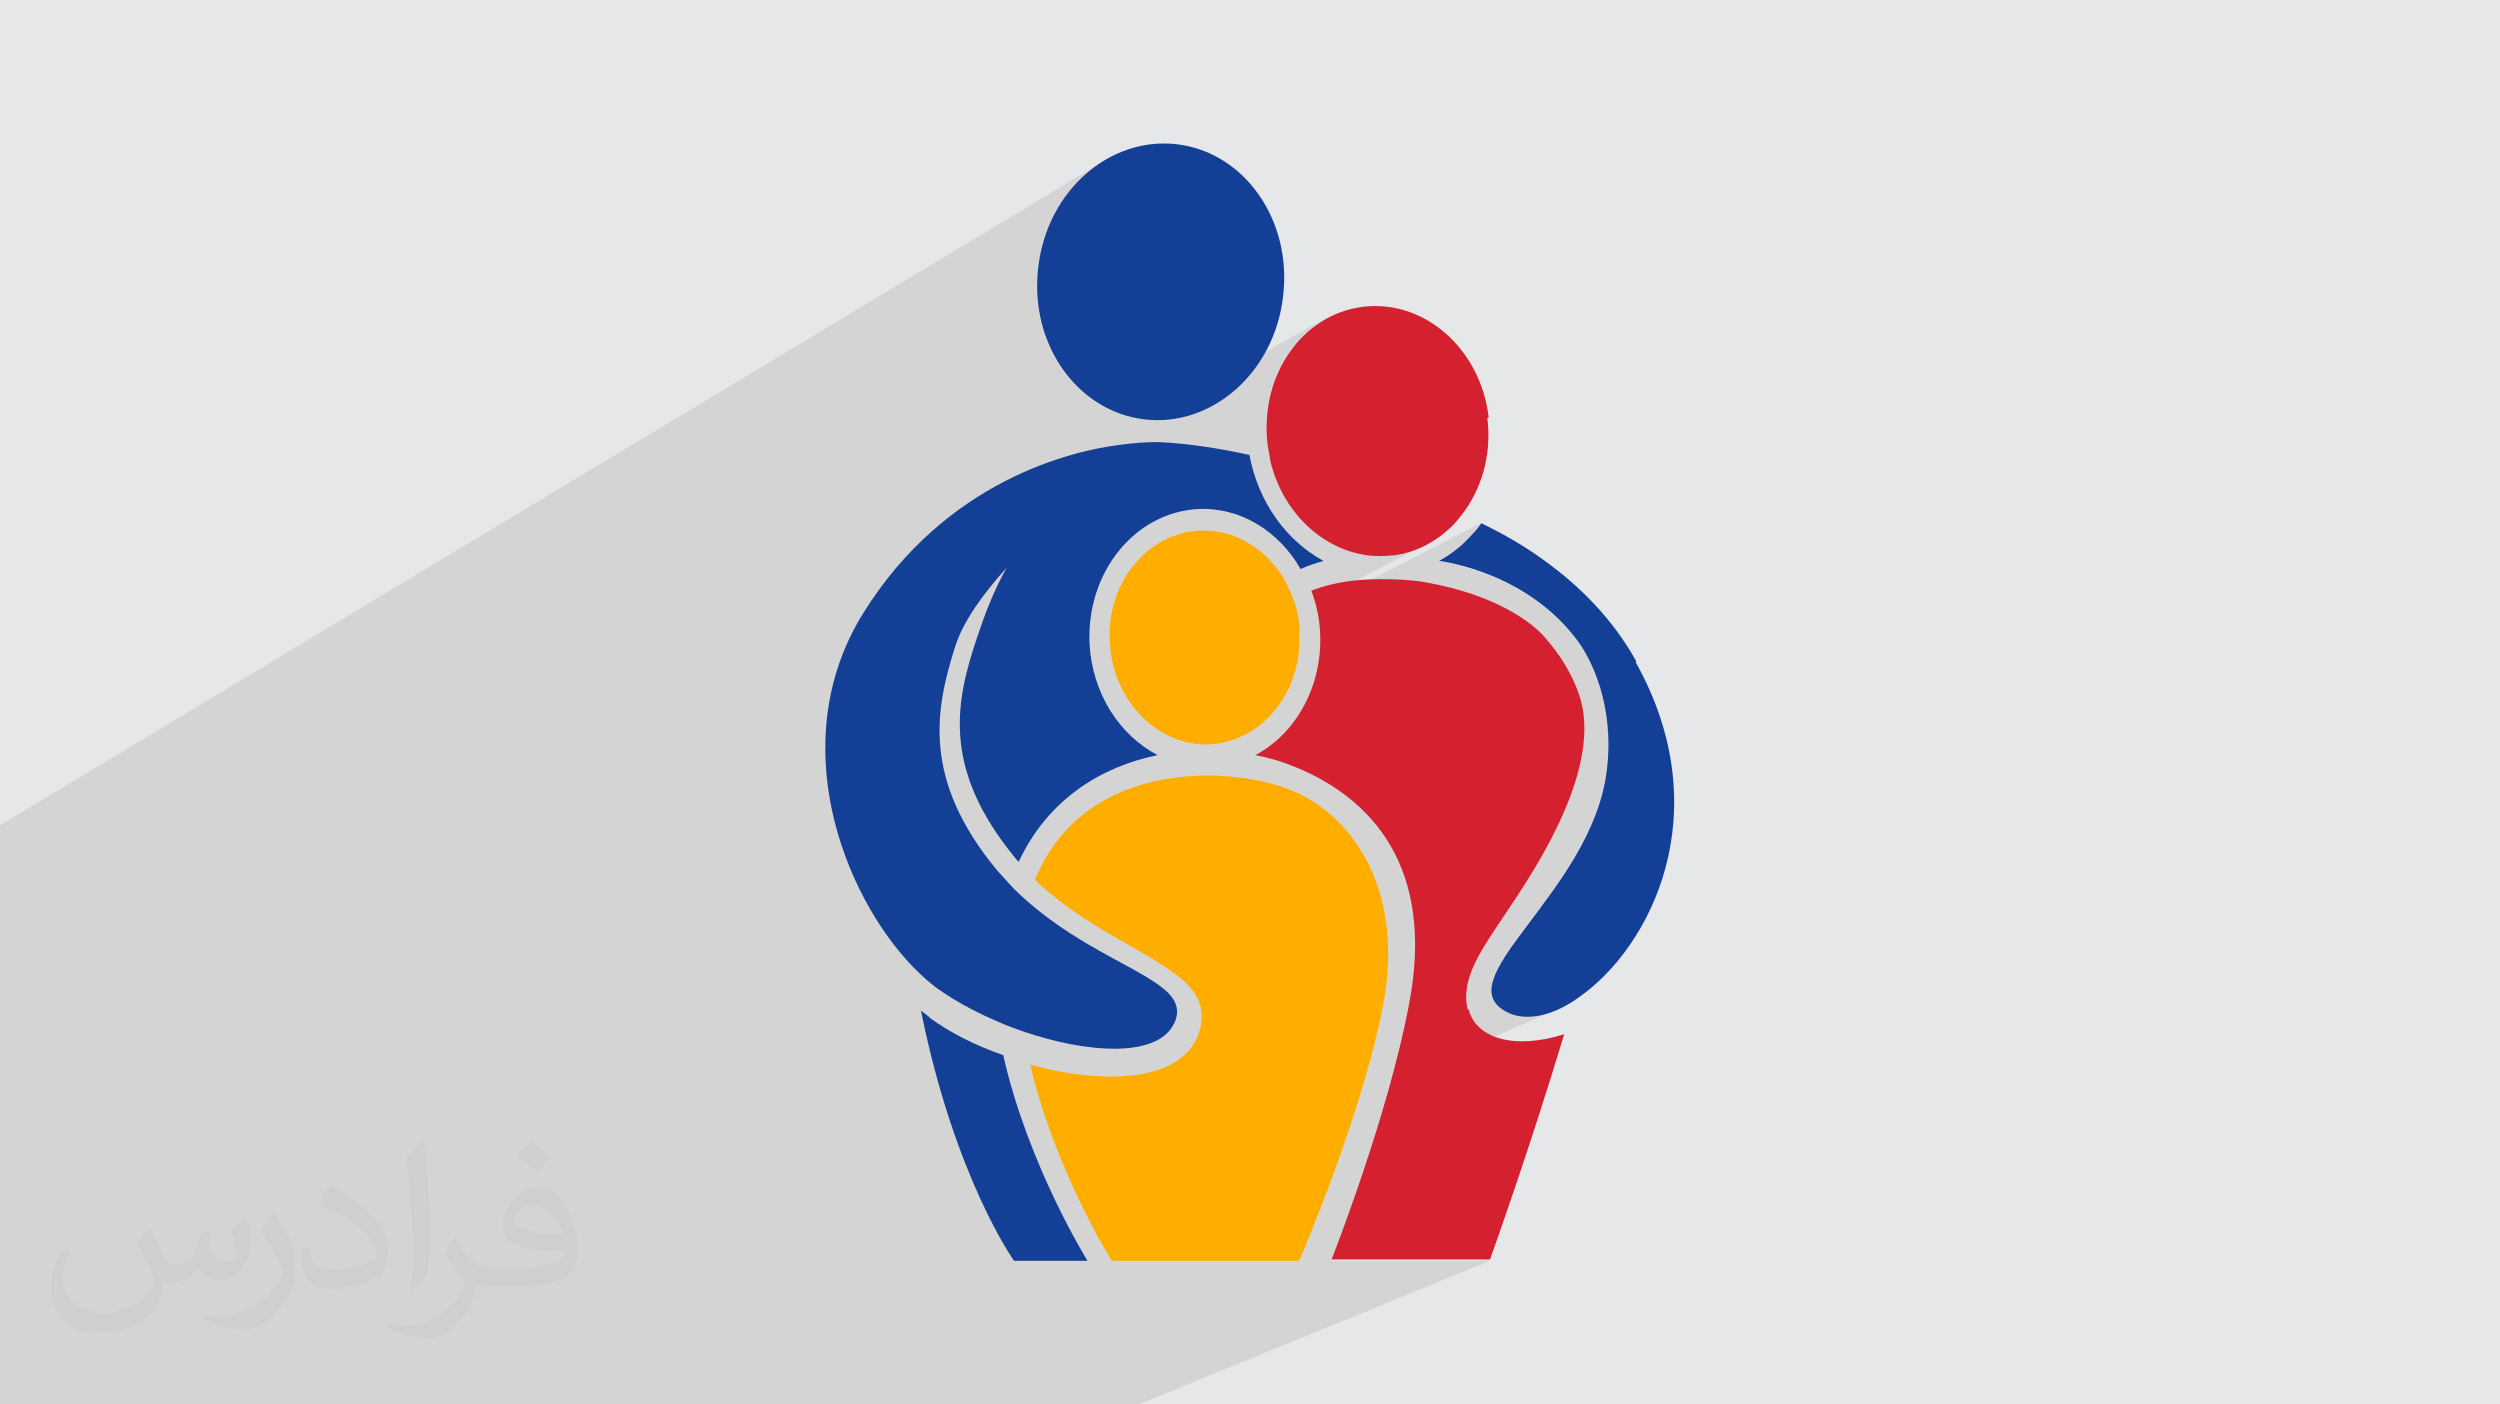
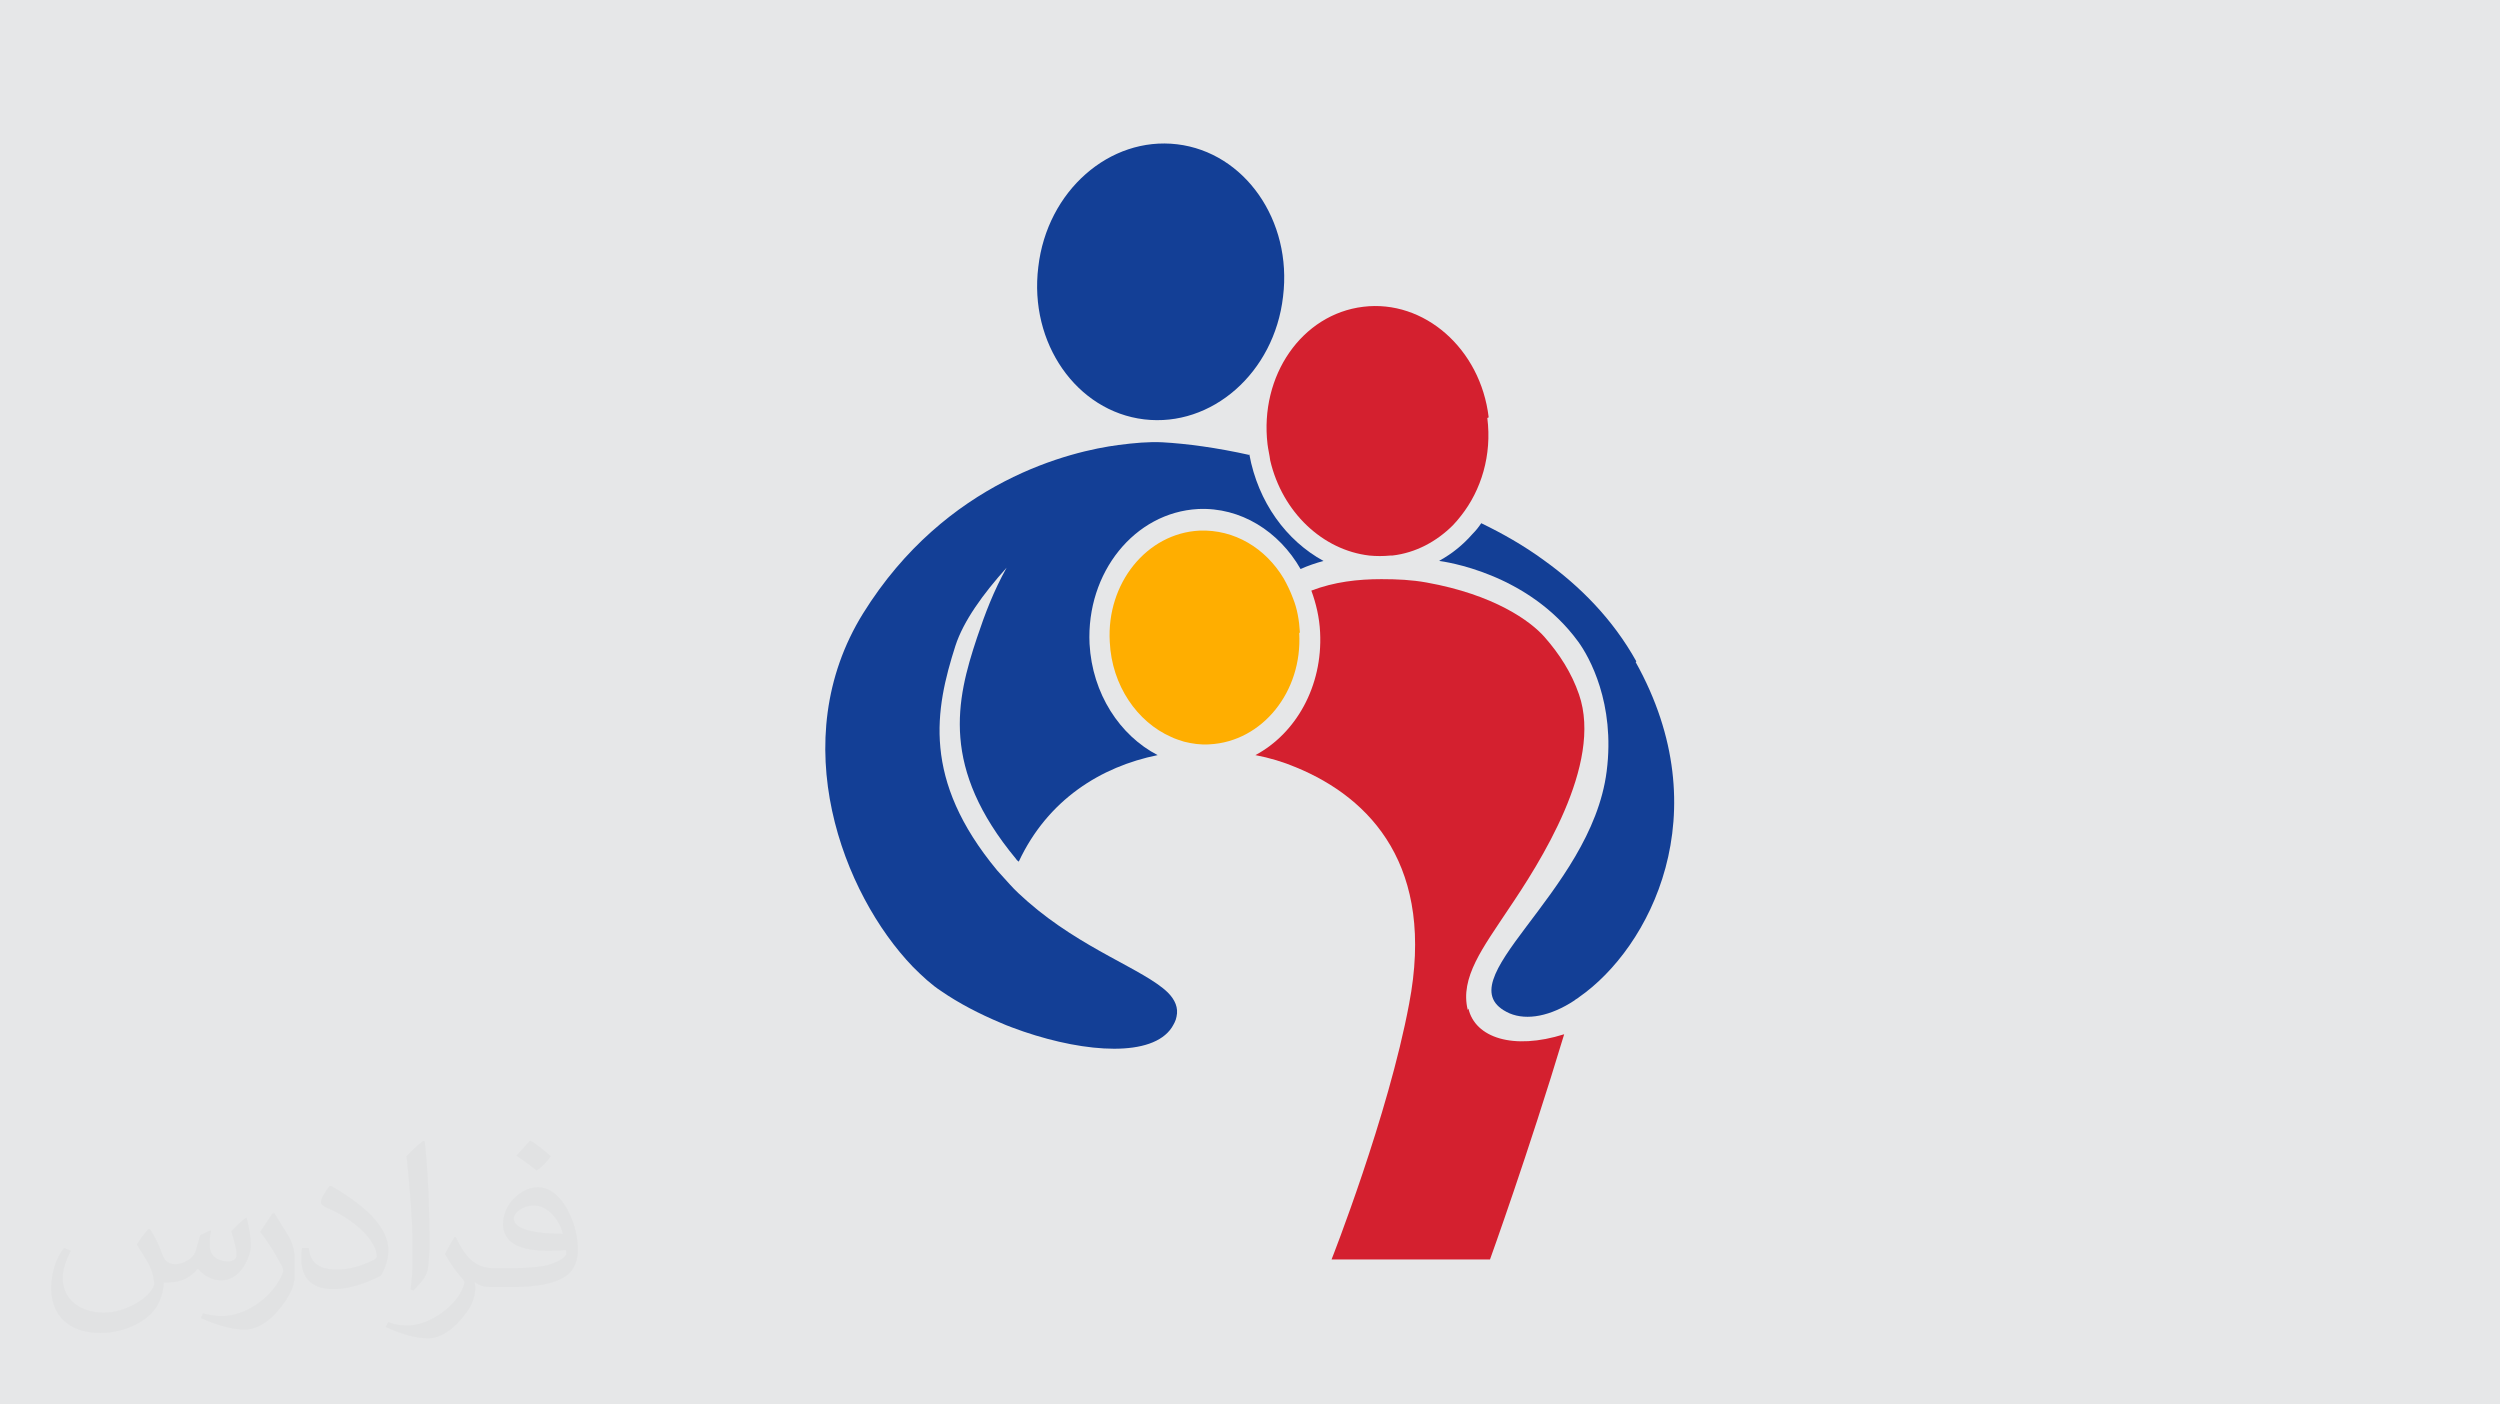
<svg xmlns="http://www.w3.org/2000/svg" xml:space="preserve" width="3.708in" height="2.083in" version="1.1" style="shape-rendering:geometricPrecision; text-rendering:geometricPrecision; image-rendering:optimizeQuality; fill-rule:evenodd; clip-rule:evenodd" viewBox="0 0 3708.33 2083.19">
  <defs>
    <style type="text/css">
   
    .fil0 {fill:#E6E7E8}
    .fil3 {fill:#133F96;fill-rule:nonzero}
    .fil5 {fill:#D4202F;fill-rule:nonzero}
    .fil4 {fill:#FFAE00;fill-rule:nonzero}
    .fil2 {fill:#373435;fill-opacity:0.031}
    .fil1 {fill:#373435;fill-opacity:0.102}
   
  </style>
  </defs>
  <g id="Layer_x0020_1">
    <polygon class="fil0" points="-0,0 3708.33,0 3708.33,2083.19 -0,2083.19 " />
-     <polygon class="fil1" points="-0,1943.17 -0,1977.18 -0,1981.18 -0,1990.18 -0,1991.18 -0,2009.18 -0,2012.18 -0,2019.18 -0,2031.18 -0,2037.18 -0,2051.19 -0,2068.19 -0,2083.19 12,2083.19 38,2083.19 138.01,2083.19 163.02,2083.19 291.03,2083.19 301.03,2083.19 355.03,2083.19 360.03,2083.19 394.04,2083.19 420.04,2083.19 454.04,2083.19 554.05,2083.19 567.05,2083.19 611.06,2083.19 637.06,2083.19 639.06,2083.19 778.07,2083.19 931.08,2083.19 982.09,2083.19 1019.09,2083.19 1123.1,2083.19 1157.1,2083.19 1420.13,2083.19 1465.13,2083.19 1547.14,2083.19 1689.15,2083.19 2210.2,1870.17 2060.19,1870.17 1975.18,1870.17 1975.18,1869.17 1975.18,1867.17 1977.18,1864.17 1978.18,1860.17 1980.18,1855.17 1982.18,1849.17 1985.18,1842.17 1988.18,1834.17 1991.18,1825.17 1995.18,1815.16 1999.18,1805.16 2003.18,1793.16 2007.18,1781.16 2011.18,1769.16 2016.18,1756.16 2020.18,1742.16 2025.18,1728.16 2030.18,1713.15 2035.18,1699.15 2039.18,1683.15 2044.18,1668.15 2049.18,1652.15 2054.19,1636.15 2058.19,1620.15 2062.19,1606.15 2309.2,1497.13 2302.2,1500.13 2296.2,1502.13 2290.2,1504.13 2283.2,1505.13 2277.2,1506.13 2271.2,1507.14 2265.2,1507.14 2260.2,1507.14 2254.2,1506.13 2249.2,1505.13 2244.2,1504.13 2239.2,1502.13 2230.2,1498.13 2223.2,1493.13 2218.2,1487.13 2214.2,1481.13 2212.2,1475.13 2212.2,1468.13 2213.2,1460.13 2214.2,1452.13 2218.2,1444.13 2222.2,1435.13 2227.2,1426.13 2233.2,1417.13 2240.2,1407.13 2247.2,1396.13 2255.2,1385.13 2263.2,1374.13 2272.2,1362.12 2281.2,1350.12 2291.2,1338.12 2300.2,1325.12 2309.2,1312.12 2318.2,1298.12 2327.21,1284.11 2336.21,1270.11 2344.21,1255.11 2352.21,1240.11 2359.21,1225.11 2366.21,1209.11 2371.21,1193.11 2376.21,1177.11 2380.21,1161.11 2383.21,1144.1 2384.21,1134.1 2385.21,1125.1 2385.21,1116.1 2385.21,1107.1 2385.21,1099.1 2385.21,1090.1 2385.21,1082.1 2384.21,1074.1 2383.21,1066.1 2382.21,1059.09 2381.21,1051.09 2379.21,1044.09 2378.21,1037.09 2376.21,1031.09 2374.21,1024.09 2372.21,1018.09 2371.21,1012.09 2369.21,1006.09 2366.21,1001.09 2364.21,996.09 2362.21,990.09 2360.21,986.09 2358.21,981.09 2356.21,977.09 2354.21,973.09 2351.21,969.09 2349.21,965.09 2347.21,962.09 2345.21,959.09 2344.21,956.09 2342.21,954.09 2340.21,952.09 2333.21,942.09 2326.21,934.09 2318.2,925.08 2310.2,917.08 2302.2,910.08 2294.2,903.08 2286.2,896.08 2277.2,890.08 2269.2,884.08 2260.2,879.08 2252.2,874.08 2244.2,869.08 2235.2,865.08 2227.2,861.08 2219.2,857.08 2211.2,854.08 2203.2,851.08 2196.2,848.08 2189.2,846.08 2182.19,844.08 2175.19,842.07 2169.19,840.07 2163.19,838.07 2158.19,837.07 2153.19,836.07 2149.19,835.07 2145.19,834.07 2141.19,833.07 2139.19,833.07 2136.19,833.07 2135.19,832.07 2134.19,832.07 2134.19,832.07 2134.19,832.07 2134.19,832.07 2134.19,832.07 2134.19,832.07 2135.19,832.07 2135.19,832.07 2135.19,832.07 2138.19,830.07 2142.19,828.07 2145.19,825.07 2148.19,823.07 2151.19,821.07 2154.19,819.07 2157.19,816.07 2161.19,814.07 2164.19,811.07 2166.19,809.07 2169.19,806.07 2172.19,804.07 2175.19,801.07 2178.19,798.07 2180.19,795.07 2183.19,792.07 2185.19,790.07 2186.2,788.07 2188.2,786.07 2190.2,784.07 2191.2,782.07 2193.2,780.07 2194.2,778.07 2196.2,776.07 1952.17,902.08 1952.17,899.08 1951.17,895.08 1950.17,893.08 2115.19,807.07 2109.19,810.07 2103.19,813.07 2097.19,815.07 2091.19,817.07 2085.19,819.07 2079.19,820.07 2072.19,821.07 2066.19,822.07 2065.19,822.07 2065.19,822.07 2065.19,822.07 2065.19,822.07 2065.19,822.07 2065.19,822.07 2065.19,822.07 2065.19,822.07 2064.19,822.07 2064.19,822.07 2064.19,822.07 2064.19,823.07 2063.19,823.07 2063.19,823.07 2063.19,823.07 2063.19,823.07 2059.19,823.07 2055.19,823.07 2051.18,823.07 2047.18,823.07 2043.18,823.07 2039.18,823.07 2035.18,823.07 2031.18,822.07 2025.18,822.07 2019.18,820.07 2012.18,819.07 2006.18,817.07 2000.18,815.07 1994.18,813.07 1988.18,811.07 1982.18,808.07 1976.18,805.07 1970.18,802.07 1965.18,798.07 1959.17,795.07 1954.17,791.07 1949.17,787.07 1943.17,783.07 1939.17,778.07 1934.17,773.07 1929.17,768.07 1925.17,763.07 1920.17,758.07 1916.17,752.07 1912.17,747.07 1909.17,741.07 1905.17,735.07 1902.17,729.07 1898.17,723.07 1895.17,716.07 1893.17,710.07 1890.17,703.06 1888.17,696.06 1886.17,689.06 1884.17,682.06 1883.17,679.06 1883.17,676.06 1882.17,673.06 1881.17,670.06 1881.17,667.06 1880.17,664.06 1880.17,661.06 1879.17,658.06 1879.17,648.06 1878.17,639.06 1878.17,630.06 1878.17,620.06 1879.17,611.06 1880.17,602.06 1882.17,593.06 1884.17,585.06 1886.17,576.05 1889.17,568.05 1892.17,560.05 1895.17,552.05 1899.17,544.05 1903.17,536.05 1907.17,529.05 1912.17,522.05 1917.17,515.05 1922.17,509.05 1928.17,503.05 1933.17,497.05 1940.17,491.05 1946.17,486.04 1952.17,481.04 1959.17,476.04 1966.18,472.04 1697.15,622.06 1697.15,622.06 1687.15,621.06 1678.15,619.06 1669.15,617.06 1661.15,614.06 1652.15,610.06 1644.15,607.06 1636.15,602.06 1628.15,598.06 1620.15,593.06 1613.15,587.06 1606.14,581.06 1599.14,575.05 1593.14,569.05 1587.14,562.05 1581.14,555.05 1575.14,547.05 1570.14,539.05 1565.14,531.05 1561.14,523.05 1557.14,514.05 1553.14,506.05 1550.14,496.05 1547.14,487.04 1544.14,478.04 1542.14,468.04 1540.14,458.04 1539.14,448.04 1538.14,438.04 1538.14,428.04 1538.14,418.04 1539.14,407.04 1540.14,397.04 1541.14,386.04 1543.14,376.04 1545.14,366.04 1548.14,356.04 1551.14,346.03 1555.14,337.03 1559.14,328.03 1563.14,319.03 1568.14,310.03 1573.14,302.03 1579.14,294.03 1584.14,286.03 1590.14,279.03 1597.14,272.03 1603.14,265.02 1610.14,259.02 1617.15,253.02 1625.15,247.02 1632.15,242.02 1640.15,237.02 -0,1224.11 -0,1307.12 -0,1551.14 -0,1570.14 -0,1571.14 -0,1600.15 -0,1619.15 -0,1661.15 -0,1682.15 -0,1703.15 -0,1704.15 -0,1717.15 -0,1728.16 -0,1732.16 -0,1821.17 -0,1855.17 -0,1860.17 -0,1874.17 -0,1887.17 " />
    <path class="fil2" d="M223.02 1824.17c7,11 12,21 16,32 3,7 5,19 21,19 5,0 11,-1 17,-5 7,-3 12,-9 14,-17l6 -21 15 -7 1 1c-2,8 -2,15 -2,21 0,18 15,24 27,24 7,0 13,-3 13,-10 0,-8 -4,-22 -8,-35 7,-7 14,-14 22,-20l1 1c4,15 6,30 6,40 0,10 -4,20 -8,27 -7,14 -20,25 -36,25 -12,0 -25,-6 -34,-17l-1 0c-9,11 -22,20 -43,20l-7 0c-1,14 -4,24 -9,33 -13,25 -50,42 -85.01,42 -49,0 -73.01,-28 -73.01,-66 0,-23 7,-45 19,-60l10 4c-7,14 -12,27 -12,40 0,35 29,52 61,52 30,0 68.01,-20 75.01,-42 -2,-25 -12,-36 -26,-59 4,-7 10,-15 17,-23l1 0 0 0 0 0 2 1 0 0 0 0 0 0 0 0 0 0 0 0 0 0 0 0 0 0 0 0 0 0 0 0 0.02 -0.01zm564.05 -132.01c10,6 20,14 30,23 -6,8 -12,15 -21,21 -10,-8 -20,-15 -30,-22 7,-8 14,-15 20,-22l1 0 0 0 0 0 0 0 0 0 0 0 0 -0zm5 96.01c-17,0 -30,11 -30,19 0,17 33,23 73.01,23 -5,-20 -22,-42 -43,-42l0 0 0 0 0 0zm-37 93.01c22,0 41,-1 55,-4 16,-4 30,-12 30,-18 0,-2 0,-3 -1,-5 -9,1 -19,1 -29,1 -29,0 -52,-7 -60,-23 -2,-4 -4,-10 -4,-15 0,-16 7,-32 19,-42 10,-9 21,-14 33,-14 20,0 37,17 48,42 6,14 11,30 11,51 0,14 -4,25 -12,34 -16,15 -45,21 -90.01,21l-20 0 0 0 -5 0c-11,0 -19,-2 -25,-7l-1 0c0,2 1,5 1,7 0,10 -3,23 -10,33 -20,30 -42,43 -60,43 -19,0 -42,-7 -63,-17l4 -7c7,3 16,5 29,5 34,0 78.01,-33 84.01,-64 -1,-3 -3,-6 -7,-10 -10,-12 -16,-22 -22,-32 5,-10 10,-18 14,-25l2 0c14,29 28,46 57,46l4 0 0 0 21 0 0 0 0 0 -3 0 0 0 0 0 0 0 0 0 0 0 0 0 0 0 0 0 -0 -0zm-146.01 31c2,-14 3,-29 3,-43l0 -21c0,-39 -5,-96.01 -9,-133.01 7,-8 17,-17 25,-23l2 1c5,47 7,101.01 7,151.01 0,13 -1,26 -2,35 -1,12 -8,21 -22,35l-3 -1 0 0 0 0 -1 -1 0 0 0 0 0 0 0 0 0 0 0 0 0 0 -0 0zm-151.02 -62.01c1,18 10,33 41,33 20,0 36,-5 55,-14 3,-2 5,-3 5,-5 0,-12 -9,-27 -24,-41 -14,-13 -34,-25 -51,-32 -6,-3 -8,-5 -8,-8 0,-5 7,-17 13,-24l2 0c20,11 43,27 60,44 15,16 25,33 25,51 0,13 -4,26 -11,38 -22,11 -46,20 -70.01,20 -29,0 -48,-13 -48,-45 0,-3 0,-9 1,-16l10 0 0 0 0 0 0 -1 0 0 0 0 0 0 0 0 0 0 0 0 0 0 0 0 0 0zm-52 -52l18 29c7,11 13,22 13,41l0 24c0,19 -12,39 -32,60 -15,14 -29,20 -42,20 -19,0 -40,-6 -65,-17l3 -7c8,2 17,4 28,4 35,0 72.01,-26 88.01,-58 2,-4 3,-7 3,-9 0,-4 -2,-8 -4,-11 -9,-17 -19,-33 -30,-47 6,-9 12,-18 18,-27l2 0 0 0 0 0 0 -2 0 0 0 0 0 0 0 0 0 0 0 0 0 0 0 0 0 -0z" />
    <g id="_2585679410160">
-       <path class="fil3" d="M1697.15 622.06c100.01,12 193.02,-69.01 206.02,-182.02 14,-113.01 -57,-214.02 -157.02,-226.02 -100.01,-12 -193.02,69.01 -206.02,182.02 -14,113.01 57,214.02 157.02,226.02z" />
+       <path class="fil3" d="M1697.15 622.06c100.01,12 193.02,-69.01 206.02,-182.02 14,-113.01 -57,-214.02 -157.02,-226.02 -100.01,-12 -193.02,69.01 -206.02,182.02 -14,113.01 57,214.02 157.02,226.02" />
      <path class="fil4" d="M1928.17 938.09c-1,-18 -4,-35 -10,-50 0,0 0,0 0,0 -4,-11 -9,-21 -14,-30 -27,-45 -73.01,-73.01 -125.01,-71.01 -78.01,4 -138.01,78.01 -133.01,165.02 3,65 41,119.01 91.01,141.01 6,3 13,5 19,7 12,3 25,5 38,4 78.01,-4 138.01,-78.01 133.01,-165.02l1 -1z" />
-       <path class="fil3" d="M1379.12 1509.14c-4,-3 -9,-7 -13,-10 50,248.02 138.01,371.03 138.01,371.03l109.01 0c0,0 -88.01,-141.01 -125.01,-305.03 -43,-15 -78.01,-33 -110.01,-56l1 0z" />
      <path class="fil3" d="M1854.17 675.06c-49,-11 -94.01,-17 -130.01,-19 -20,-1 -42,1 -65,4 -69.01,9 -256.02,52 -379.04,250.02 -117.01,189.02 -30,416.04 74.01,524.05 14,14 28,27 42,36 26,18 57,34 88.01,47 11,5 23,9 34,13 94.01,32 191.02,38 220.02,-6 3,-5 6,-10 7,-16 3,-13 -2,-25 -13,-36 -35,-34 -127.01,-64 -208.02,-135.01 -9,-8 -18,-16 -26,-25 -6,-7 -13,-14 -19,-21 -112.01,-135.01 -92.01,-239.02 -62,-333.03 12,-37 41,-77.01 76.01,-116.01 -19,34 -32,68.01 -44,104.01 -31,93.01 -54,193.02 58,328.03 1,2 3,3 4,4 43,-92.01 122.01,-141.01 206.02,-158.02 -56,-29 -97.01,-91.01 -101.01,-165.02 -5,-106.01 67.01,-195.02 161.02,-200.02 63,-3 120.01,33 152.01,89.01 11,-5 23,-9 34,-12 -55,-30 -97.01,-87.01 -110.01,-158.02l0.99 1.01z" />
      <path class="fil3" d="M2427.22 981.09c-35,-63 -84.01,-112.01 -137.01,-150.01 -30,-22 -62,-40 -93.01,-55 -4,6 -8,11 -13,16 -14,16 -30,29 -48,39 0,0 -1,0 -1,1 6,1 131.01,17 206.02,120.01 16,22 55,91.01 42,192.02 -23,182.02 -247.02,313.03 -144.01,359.03 26,11 61,4 96.01,-19 2,-2 5,-3 7,-5 105.01,-73.01 209.02,-273.02 84.01,-497.04l1 -1z" />
      <path class="fil5" d="M2208.2 619.06c-12,-102.01 -96.01,-175.02 -186.02,-164.02 -91.01,11 -154.01,102.01 -142.01,204.02 1,8 3,16 4,24 18,77.01 78.01,133.01 147.01,141.01 10,1 21,1 31,0 1,0 1,0 2,0 0,0 1,0 1,0 35,-4 66,-21 90.01,-45 4,-4 8,-9 12,-14 30,-38 46,-90.01 39,-145.01l2 -1z" />
      <path class="fil5" d="M2177.19 1498.13c-12,-48 23,-93.01 60,-149.01 46,-68.01 141.01,-215.02 105.01,-319.03 -11,-32 -29,-60 -51,-85.01 -21,-24 -75.01,-63 -175.02,-81.01 -22,-4 -44,-5 -67.01,-5 -35,0 -70.01,4 -104.01,17 7,19 12,40 13,62 4,80.01 -36,150.01 -96.01,182.02 21,4 41,10 60,18 112.01,46 207.02,148.01 168.02,351.03 -31,166.02 -115.01,379.04 -115.01,379.04l85.01 0 150.01 0c0,0 57,-158.02 110.01,-334.03 -76.01,24 -132.01,5 -142.01,-38l-0.99 2z" />
-       <path class="fil4" d="M1915.17 1172.11c-39,-16 -103.01,-27 -169.02,-19 -7,1 -13,2 -20,3 -77.01,14 -153.01,56 -191.02,149.01 65,62 142.01,95.01 193.02,129.01 10,7 19,13 27,20 21,19 31,39 26,67.01 -2,11 -6,20 -11,28 -6,10 -15,18 -25,25 -48,31 -134.01,28 -217.02,5 37,158.02 121.01,291.03 121.01,291.03l278.02 0c0,0 94.01,-217.02 125.01,-382.04 30,-165.02 -42,-277.02 -137.01,-316.03l-0 -0z" />
    </g>
  </g>
</svg>